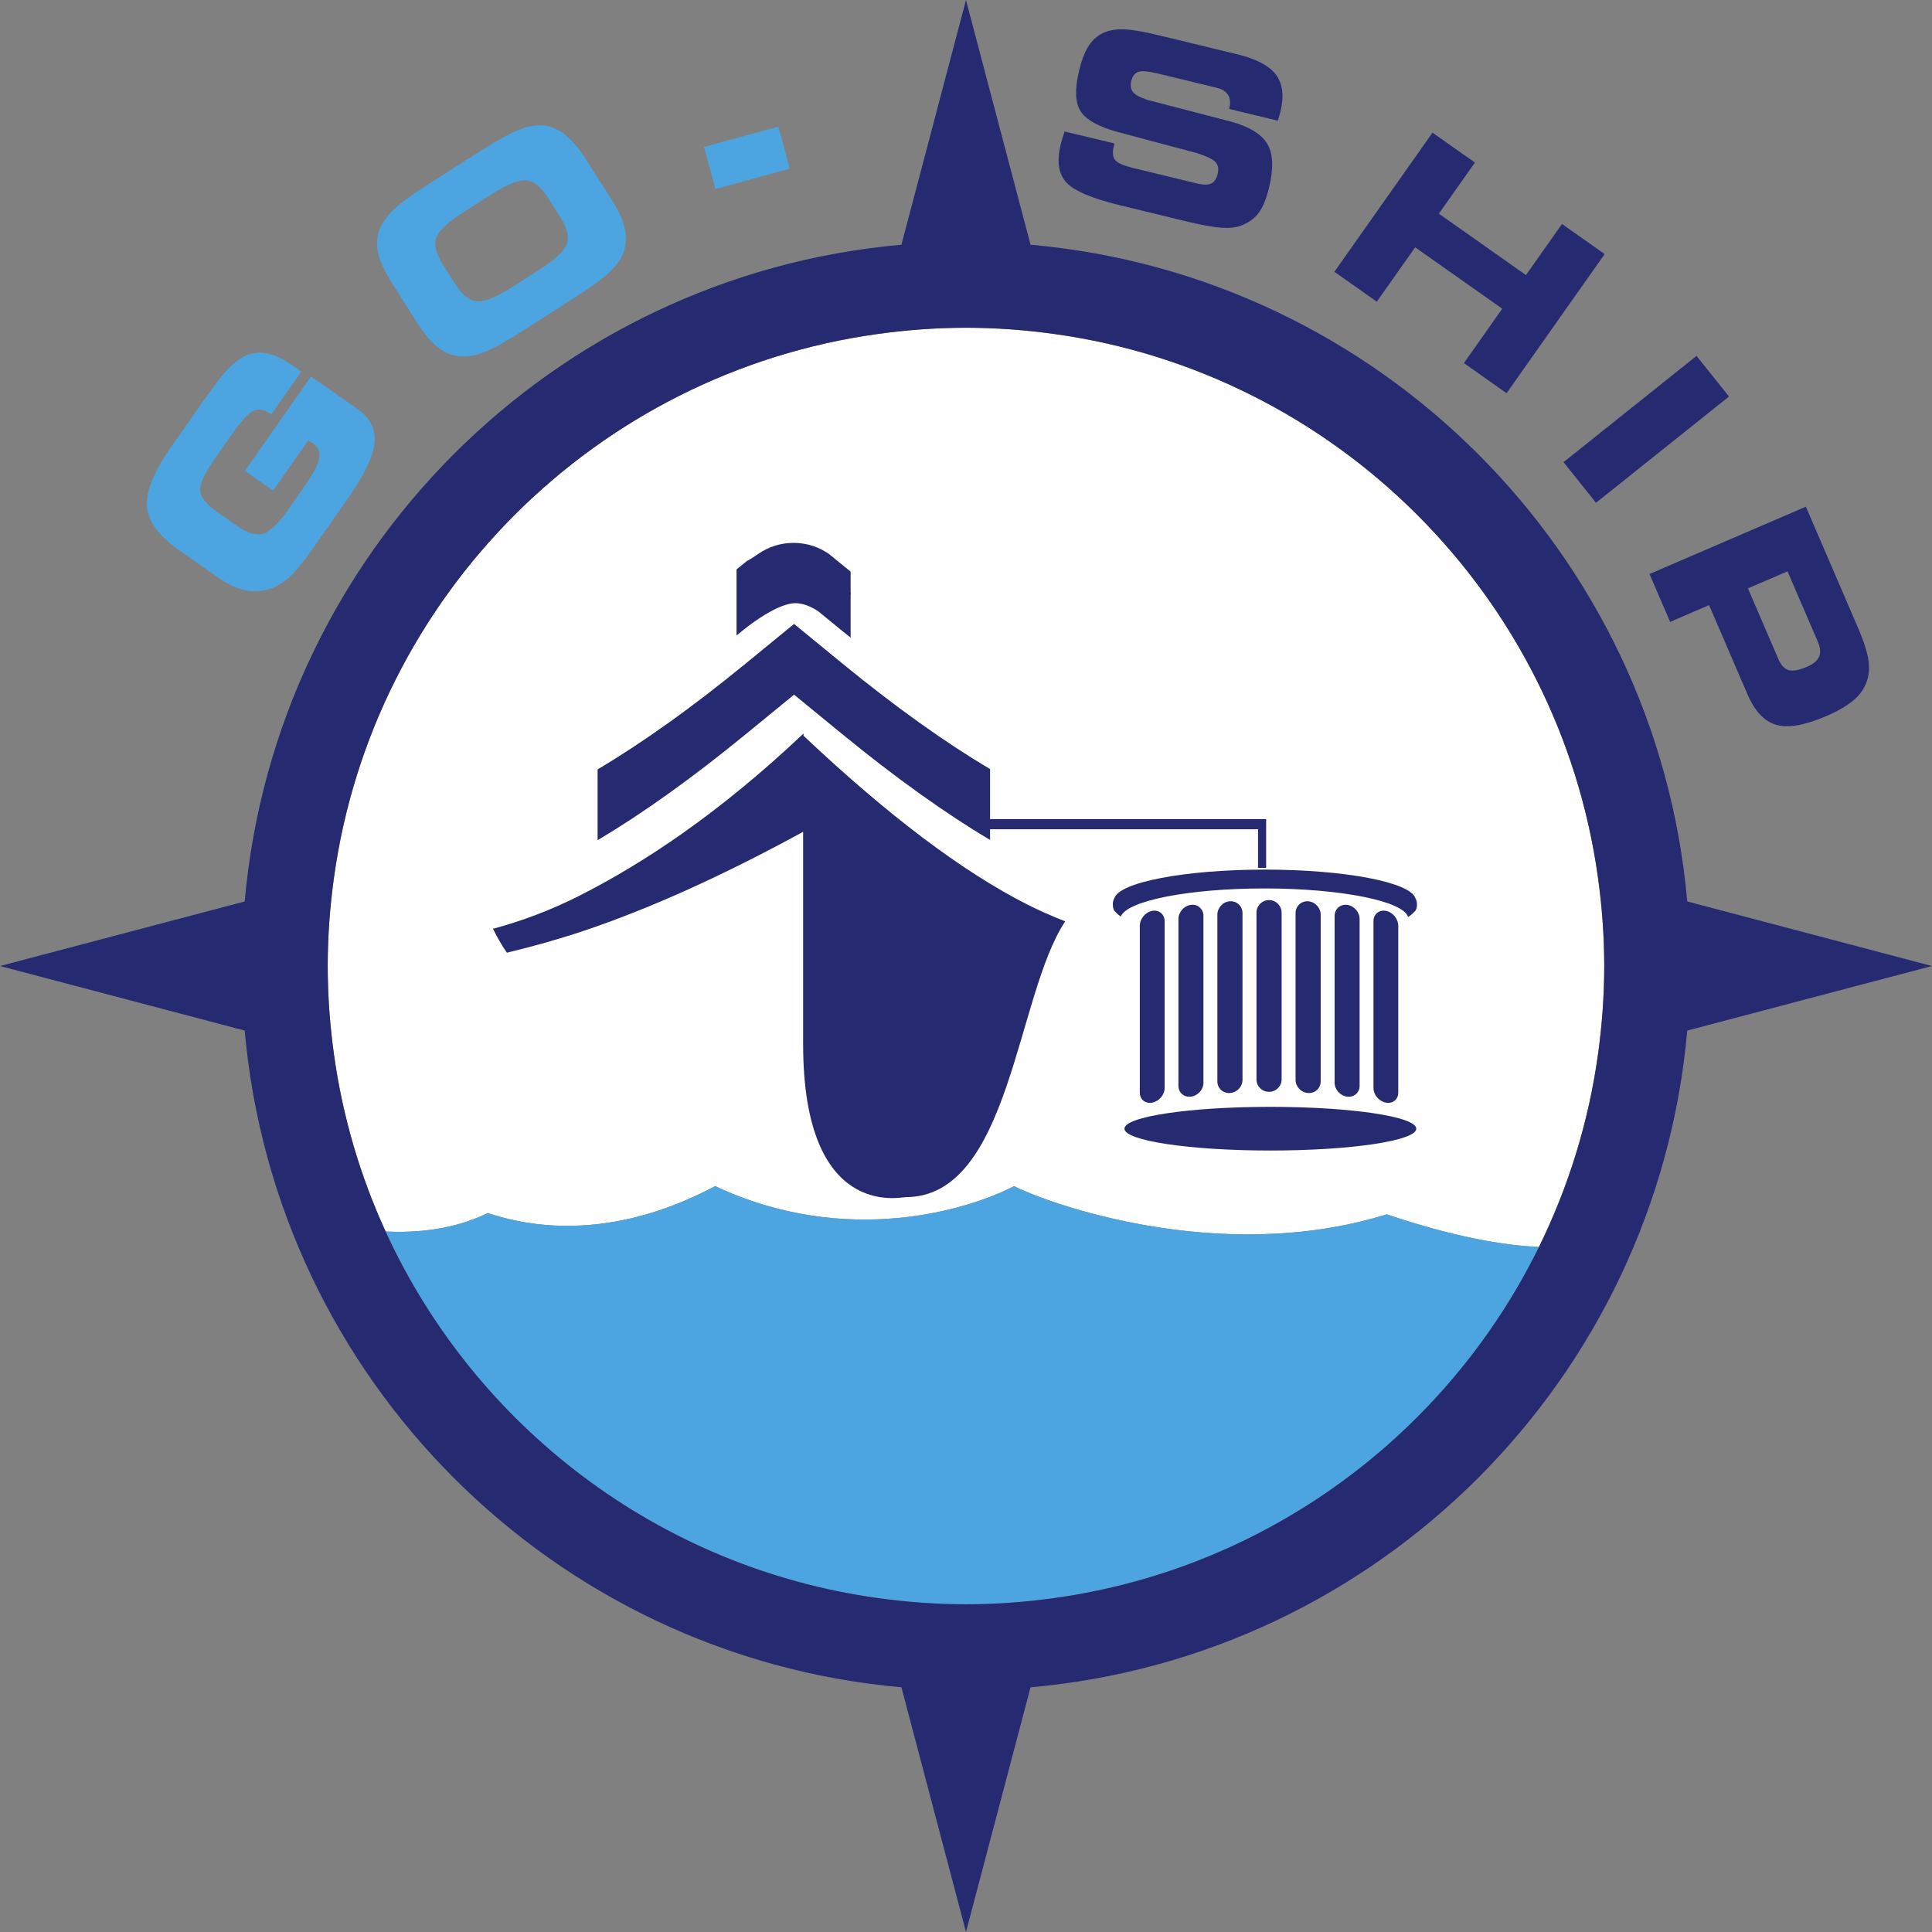
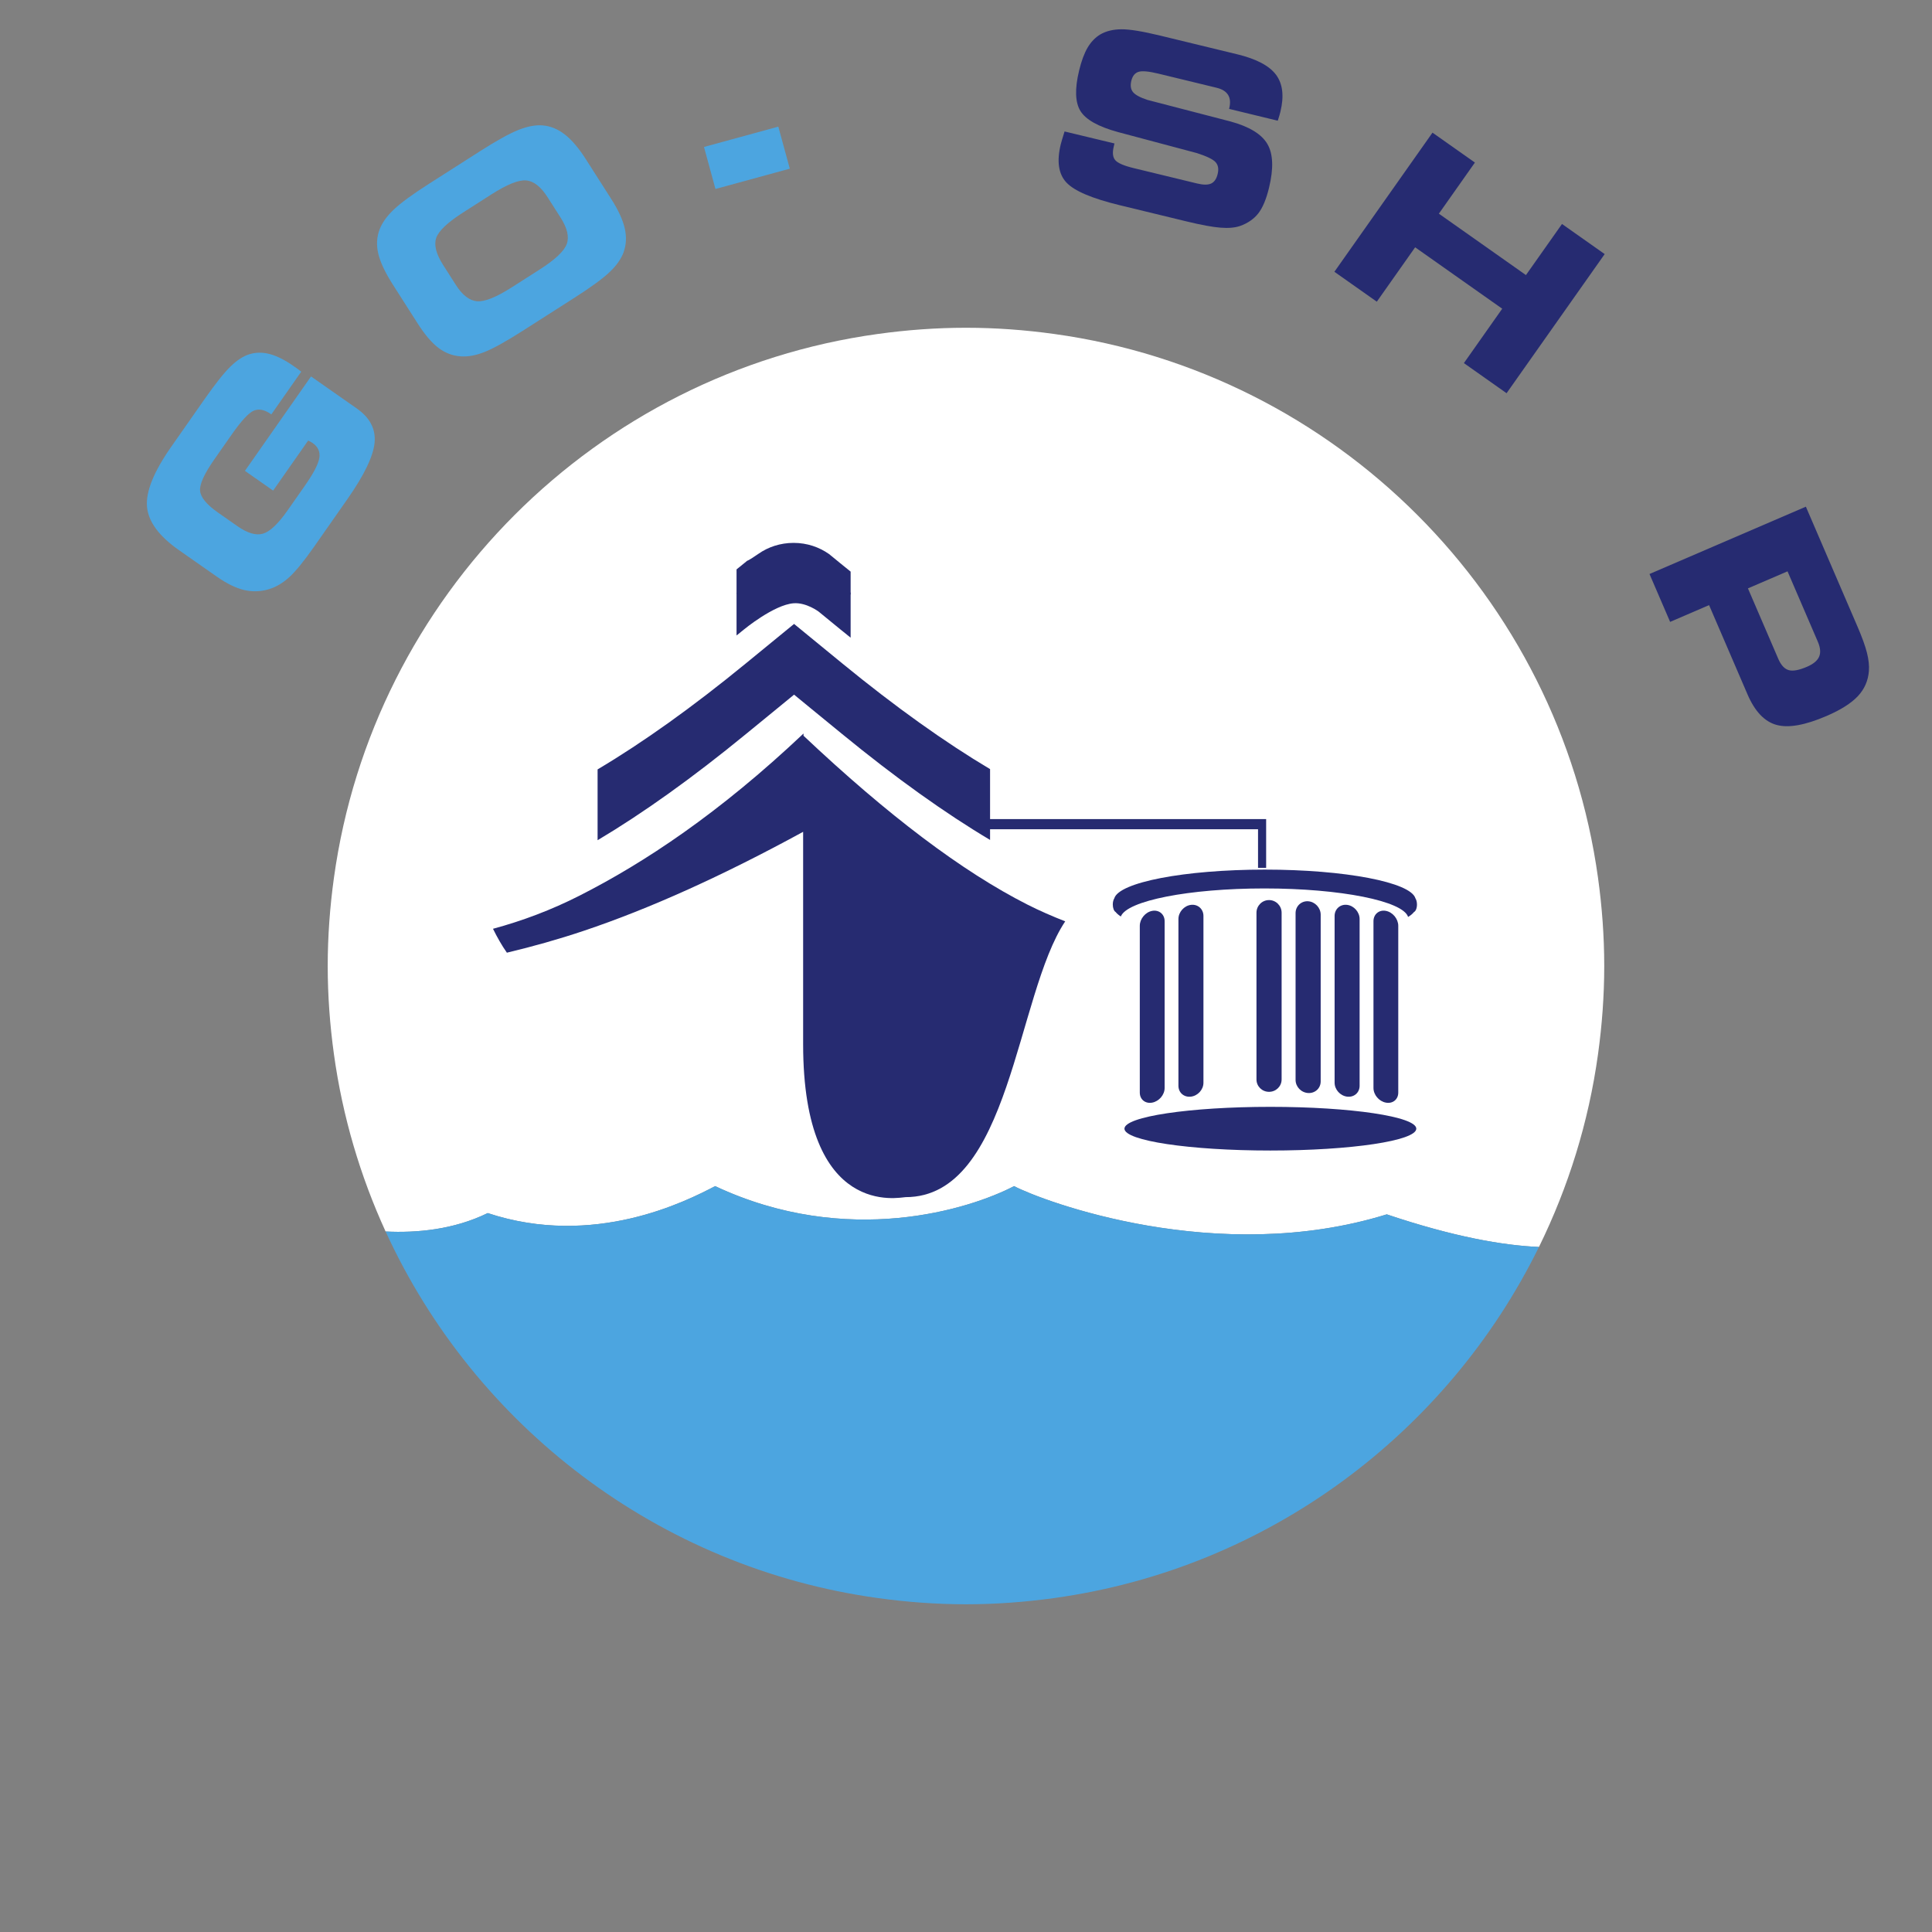
<svg xmlns="http://www.w3.org/2000/svg" xmlns:ns1="http://www.inkscape.org/namespaces/inkscape" xmlns:ns2="http://sodipodi.sourceforge.net/DTD/sodipodi-0.dtd" id="svg3355" version="1.1" ns1:version="0.91 r13725" xml:space="preserve" width="237.363" height="237.363" viewBox="0 0 237.363 237.363" ns2:docname="go_rgb.svg">
  <rect x="0" y="0" width="237.363" height="237.363" fill="#808080" stroke="none" />
  <defs id="defs3359" />
  <ns2:namedview pagecolor="#ffffff" bordercolor="#666666" borderopacity="1" objecttolerance="10" gridtolerance="10" guidetolerance="10" ns1:pageopacity="0" ns1:pageshadow="2" ns1:window-width="1449" ns1:window-height="862" id="namedview3357" showgrid="false" ns1:zoom="2.7342145" ns1:cx="118.68125" ns1:cy="118.68125" ns1:window-x="0" ns1:window-y="0" ns1:window-maximized="0" ns1:current-layer="g3363" />
  <g id="g3363" ns1:groupmode="layer" ns1:label="ink_ext_XXXXXX" transform="matrix(1.25,0,0,-1.25,0,237.363)">
    <g id="g3365" transform="scale(0.1,0.1)">
      <path d="m 266.695,1491.61 -0.371,0.25 c -6.32,4.43 -11.976,5.55 -16.972,3.38 -5,-2.18 -12.18,-9.94 -21.543,-23.32 l -17.071,-24.41 c -10.015,-14.3 -14.707,-24.67 -14.082,-31.08 0.617,-6.42 6.485,-13.53 17.598,-21.3 l 19.051,-13.34 c 9.883,-6.91 18.254,-9.4 25.117,-7.42 6.855,1.96 14.973,9.64 24.336,23.01 l 16.945,24.21 c 8.418,12.03 13.133,21.08 14.129,27.14 1.008,6.07 -1.168,10.97 -6.504,14.71 -0.734,0.52 -2.051,1.24 -3.937,2.22 -0.188,0.11 -0.34,0.21 -0.465,0.31 l -34.473,-49.26 -27.707,19.4 64.953,92.8 45.02,-31.52 c 12.879,-9.01 18.699,-20.19 17.449,-33.53 -1.242,-13.36 -10.156,-31.88 -26.746,-55.57 l -32.598,-46.58 c -10.011,-14.3 -18.176,-24.32 -24.472,-30.06 -6.301,-5.74 -12.95,-9.67 -19.942,-11.82 -8.222,-2.48 -16.387,-2.75 -24.504,-0.81 -8.113,1.92 -17.019,6.28 -26.718,13.06 l -37.372,26.17 c -19.64,13.75 -30.078,27.98 -31.339,42.72 -1.258,14.74 6.679,34.35 23.828,58.83 l 32.734,46.75 c 10.566,15.11 19.035,25.78 25.41,32.01 6.379,6.25 12.61,10.3 18.672,12.17 6.324,1.98 13.008,2.03 20.067,0.16 7.054,-1.88 14.816,-5.77 23.285,-11.71 2.023,-1.41 3.582,-2.53 4.668,-3.33 1.078,-0.81 2.058,-1.56 2.937,-2.26 l -29.383,-41.98" style="fill:#4ca5e0;fill-opacity:1;fill-rule:nonzero;stroke:none" id="path3367" ns1:connector-curvature="0" />
      <path d="m 503.023,1616.5 27.375,17.48 c 15.211,9.72 24.098,18.07 26.649,25.09 2.547,7 0.512,15.68 -6.102,26.04 l -12.754,19.97 c -6.613,10.36 -13.636,15.85 -21.066,16.49 -7.422,0.64 -18.742,-3.9 -33.961,-13.63 l -27.562,-17.6 c -15.528,-9.91 -24.485,-18.34 -26.852,-25.28 -2.367,-6.92 -0.105,-15.81 6.781,-26.59 l 12.52,-19.61 c 6.496,-10.16 13.488,-15.52 20.996,-16.06 7.5,-0.55 18.824,4.03 33.976,13.7 z m 10.848,-42.67 c -16.473,-10.53 -29.012,-17.48 -37.598,-20.88 -8.582,-3.4 -16.425,-4.82 -23.523,-4.29 -8.016,0.57 -15.305,3.36 -21.875,8.36 -6.574,5.02 -13.301,12.91 -20.199,23.71 l -24.559,38.45 c -7.539,11.81 -12.304,21.91 -14.297,30.34 -1.996,8.4 -1.566,16.36 1.282,23.88 2.48,6.55 7.156,13.11 14.05,19.64 6.895,6.52 18.332,14.9 34.309,25.1 l 50.664,32.35 c 16.039,10.24 28.504,17.14 37.395,20.69 8.886,3.54 16.804,5.03 23.734,4.48 7.777,-0.63 15.082,-3.61 21.906,-8.95 6.828,-5.32 13.664,-13.36 20.52,-24.08 l 25.097,-39.32 c 6.934,-10.85 11.352,-20.45 13.262,-28.79 1.902,-8.34 1.524,-16.21 -1.133,-23.59 -2.441,-6.62 -7.07,-13.15 -13.89,-19.6 -6.821,-6.44 -18.371,-14.87 -34.661,-25.26 l -50.484,-32.24" style="fill:#4ca5e0;fill-opacity:1;fill-rule:nonzero;stroke:none" id="path3369" ns1:connector-curvature="0" />
      <path d="m 764.98,1774.43 11.29,-41.31 -73.067,-19.96 -11.269,41.3 73.046,19.97" style="fill:#4ca5e0;fill-opacity:1;fill-rule:nonzero;stroke:none" id="path3371" ns1:connector-curvature="0" />
      <path d="m 1046.33,1769.69 49.06,-11.79 -0.7,-2.95 c -1.49,-6.11 -1,-10.6 1.46,-13.46 2.46,-2.89 8.47,-5.48 18.01,-7.79 l 62.34,-15.11 c 6.13,-1.49 10.75,-1.51 13.87,-0.08 3.13,1.45 5.27,4.57 6.43,9.37 1.19,4.88 0.52,8.75 -1.99,11.58 -2.51,2.85 -8.66,5.84 -18.46,8.99 l -77.54,20.66 c -19.38,5.31 -31.67,12.22 -36.9,20.73 -5.21,8.51 -5.64,21.8 -1.25,39.86 2.25,9.31 5.02,16.77 8.3,22.38 3.31,5.6 7.43,9.9 12.41,12.94 5.82,3.37 12.79,5.07 20.9,5.11 8.09,0.05 20.78,-2.03 38.02,-6.21 l 75.8,-18.38 c 18.78,-4.55 31.47,-11.25 38.08,-20.1 6.6,-8.85 8.05,-20.96 4.32,-36.31 -0.26,-1.03 -0.53,-2.13 -0.86,-3.27 -0.32,-1.15 -0.9,-3.02 -1.75,-5.58 l -47.83,11.6 0.15,0.65 c 1.31,5.38 0.92,9.76 -1.15,13.11 -2.08,3.36 -5.84,5.69 -11.31,7.02 l -57.22,13.88 c -9.54,2.31 -16.06,2.89 -19.57,1.73 -3.54,-1.15 -5.86,-4.08 -7.02,-8.81 -1.11,-4.66 -0.54,-8.36 1.7,-11.11 2.27,-2.74 7.05,-5.32 14.34,-7.69 l 81.37,-21.12 c 18.51,-5.04 30.61,-12.41 36.31,-22.11 5.71,-9.71 6.25,-24.06 1.64,-43.06 -2.73,-11.29 -6.25,-19.69 -10.56,-25.2 -4.3,-5.51 -10.29,-9.63 -17.98,-12.39 -5.04,-1.72 -11.45,-2.26 -19.24,-1.64 -7.79,0.61 -18.79,2.65 -32.99,6.08 l -66.17,16.05 c -27.15,6.59 -44.59,14.03 -52.28,22.34 -7.7,8.29 -9.53,20.75 -5.51,37.35 0.22,0.94 0.66,2.52 1.31,4.71 0.64,2.2 1.46,4.87 2.46,8.02" style="fill:#262b71;fill-opacity:1;fill-rule:nonzero;stroke:none" id="path3373" ns1:connector-curvature="0" />
      <path d="m 1353.22,1602.38 -41.69,29.4 96.42,136.75 41.68,-29.4 -35.41,-50.24 85.58,-60.35 35.43,50.22 41.96,-29.59 -96.43,-136.74 -41.95,29.59 37.67,53.46 -85.58,60.35 -37.68,-53.45" style="fill:#262b71;fill-opacity:1;fill-rule:nonzero;stroke:none" id="path3375" ns1:connector-curvature="0" />
-       <path d="m 1568.67,1404.73 -31.93,39.94 130.72,104.44 31.92,-39.93 -130.71,-104.45" style="fill:#262b71;fill-opacity:1;fill-rule:nonzero;stroke:none" id="path3377" ns1:connector-curvature="0" />
      <path d="m 1786.68,1268.21 -29.77,69.14 -38.92,-16.74 29.78,-69.16 c 2.7,-6.27 6.12,-9.99 10.26,-11.18 4.14,-1.2 10.13,-0.11 17.99,3.28 6.27,2.68 10.23,5.99 11.93,9.91 1.7,3.91 1.29,8.82 -1.27,14.75 z m 39,14.83 c 4.52,-10.47 7.6,-19.01 9.28,-25.68 1.68,-6.65 2.33,-12.63 1.93,-17.95 -0.72,-9.52 -4.33,-17.77 -10.84,-24.72 -6.5,-6.96 -16.79,-13.49 -30.91,-19.56 -21.06,-9.06 -37.44,-11.96 -49.16,-8.68 -11.74,3.27 -21.19,13.26 -28.4,29.97 l -37.78,87.74 -38.28,-16.49 -20.27,47.06 153.69,66.18 50.74,-117.87" style="fill:#262b71;fill-opacity:1;fill-rule:nonzero;stroke:none" id="path3379" ns1:connector-curvature="0" />
      <path d="m 379.004,688.5 c 30.601,-1.512 66.941,1.781 100.351,18.109 104.5,-34.597 195.208,11.68 223.536,26.493 130.136,-61.09 250.761,-22.473 293.808,0 28.341,-14.813 199.661,-79.422 366.311,-27.75 65.72,-22.09 114.13,-30.543 149.59,-32.043 28.79,58.632 48.79,122.363 58.06,189.543 3.91,28.32 6.1,57.191 6.1,86.586 0,29.394 -2.19,58.272 -6.1,86.592 -38.28,277.14 -257.51,496.36 -534.64,534.64 -28.32,3.91 -57.192,6.09 -86.586,6.09 -29.395,0 -58.274,-2.18 -86.582,-6.09 -277.149,-38.28 -496.368,-257.5 -534.653,-534.64 -3.914,-28.32 -6.09,-57.198 -6.09,-86.592 0,-29.395 2.176,-58.278 6.09,-86.586 8.485,-61.411 25.895,-119.961 50.805,-174.352" style="fill:#ffffff;fill-opacity:1;fill-rule:nonzero;stroke:none" id="path3381" ns1:connector-curvature="0" />
      <path d="m 996.699,733.102 c -43.047,-22.473 -163.672,-61.09 -293.808,0 -28.328,-14.813 -119.036,-61.09 -223.536,-26.493 -33.41,-16.328 -69.75,-19.621 -100.351,-18.109 87.519,-191.051 268.113,-330.488 483.848,-360.289 28.308,-3.922 57.187,-6.102 86.582,-6.102 29.394,0 58.266,2.18 86.586,6.102 209.97,29 386.6,161.891 476.58,345.098 -35.46,1.5 -83.87,9.953 -149.59,32.043 -166.65,-51.672 -337.97,12.937 -366.311,27.75" style="fill:#4ca5e0;fill-opacity:1;fill-rule:nonzero;stroke:none" id="path3383" ns1:connector-curvature="0" />
      <path d="m 1392.03,789.559 c 0,-11.848 -64.21,-21.469 -143.43,-21.469 -79.21,0 -143.41,9.621 -143.41,21.469 0,11.851 64.2,21.461 143.41,21.461 79.22,0 143.43,-9.61 143.43,-21.461" style="fill:#262b71;fill-opacity:1;fill-rule:nonzero;stroke:none" id="path3385" ns1:connector-curvature="0" />
      <path d="m 764.297,1202.9 16.172,13.26 16.152,-13.26 31.192,-25.53 c 52.441,-42.96 100.996,-77.64 145.292,-104.01 l 0,69.61 c -44.296,26.35 -92.824,60.94 -145.292,103.91 l -31.192,25.55 -16.152,13.24 -16.172,-13.24 -31.211,-25.55 c -52.637,-43.13 -101.309,-77.83 -145.731,-104.2 l 0,-69.6 c 44.403,26.4 93.114,61.16 145.731,104.29 l 31.211,25.53 z m 245.363,-193.01 c -63.683,32.3 -137.004,87.6 -219.902,165.88 l 0,2.18 c -83.039,-78.47 -156.477,-127.04 -220.262,-159.41 -27.488,-13.96 -55.836,-24.649 -84.945,-32.52 4.14,-8.399 8.609,-16.329 13.656,-23.489 25.531,6.094 50.664,13.157 75.293,21.418 65.262,21.861 137.32,54.501 215.875,97.381 l 0,-208.701 c 0,-172.719 95.391,-150.359 100.754,-150.359 103.125,0 108.406,198.652 156.841,271.062 -12.59,4.961 -25.06,10.328 -37.31,16.558 z m -285.734,264.42 c 2.48,2.01 4.902,3.92 7.363,5.95 0,0 29.316,24.24 48.75,25.71 12.5,0.94 24.609,-8.22 24.609,-8.22 l 21.368,-17.49 c 3.379,-2.79 6.679,-5.38 10.039,-8.1 l 0,41.91 c 0.039,0.53 0.168,1.05 0.168,1.59 0,0.44 -0.168,0.86 -0.168,1.3 l 0,20.13 c -3.36,2.72 -6.66,5.34 -10.039,8.12 l -4.493,3.69 -6.679,5.45 c -9.602,6.76 -21.574,10.97 -34.805,10.97 -13.105,0 -25.059,-4.05 -34.57,-10.73 -2.489,-1.77 -9.832,-6.69 -11.016,-6.79 l -3.164,-2.59 c -2.461,-2.04 -4.883,-3.94 -7.363,-5.95 l 0,-23.04 c 0,-0.21 -0.078,-0.39 -0.078,-0.56 0,-0.24 0.078,-0.46 0.078,-0.68 l 0,-40.67" style="fill:#262b71;fill-opacity:1;fill-rule:nonzero;stroke:none" id="path3387" ns1:connector-curvature="0" />
      <path d="m 1144.68,829.578 c 0,-6.769 -5.5,-13.16 -12.24,-14.41 l 0,0 c -6.74,-1.258 -12.17,3.094 -12.17,9.871 0,65.57 0,98.352 0,163.91 0,6.785 5.43,13.441 12.17,14.691 l 0,0 c 6.74,1.25 12.24,-3.34 12.24,-10.14 0,-65.539 0,-98.34 0,-163.922" style="fill:#262b71;fill-opacity:1;fill-rule:nonzero;stroke:none" id="path3389" ns1:connector-curvature="0" />
      <path d="m 1182.83,834.719 c 0,-6.789 -5.5,-12.821 -12.27,-13.668 l 0,0 c -6.8,-0.84 -12.32,3.859 -12.32,10.66 0,65.559 0,98.352 0,163.918 0,6.781 5.52,13.071 12.32,13.911 l 0,0 c 6.77,0.84 12.27,-4.1 12.27,-10.884 0,-65.547 0,-98.359 0,-163.937" style="fill:#262b71;fill-opacity:1;fill-rule:nonzero;stroke:none" id="path3391" ns1:connector-curvature="0" />
-       <path d="m 1221.22,837.52 c 0,-6.782 -5.54,-12.5 -12.34,-12.911 l 0,0 c -6.83,-0.418 -12.37,4.602 -12.37,11.391 0,65.555 0,98.328 0,163.906 0,6.764 5.54,12.754 12.37,13.174 l 0,0 c 6.8,0.42 12.34,-4.85 12.34,-11.63 0,-65.579 0,-98.36 0,-163.93" style="fill:#262b71;fill-opacity:1;fill-rule:nonzero;stroke:none" id="path3393" ns1:connector-curvature="0" />
      <path d="m 1259.66,837.93 c 0,-6.77 -5.55,-12.149 -12.37,-12.149 l 0,0 c -6.83,0 -12.34,5.379 -12.34,12.149 0,65.57 0,98.363 0,163.93 0,6.8 5.51,12.39 12.34,12.39 l 0,0 c 6.82,0 12.37,-5.59 12.37,-12.39 -0.02,-65.567 -0.02,-98.36 0,-163.93" style="fill:#262b71;fill-opacity:1;fill-rule:nonzero;stroke:none" id="path3395" ns1:connector-curvature="0" />
      <path d="m 1298.06,836 c 0,-6.789 -5.56,-11.809 -12.37,-11.391 l 0,0 c -6.8,0.411 -12.31,6.129 -12.31,12.911 0,65.57 0,98.363 0,163.93 0,6.78 5.51,12.05 12.31,11.63 l 0,0 c 6.81,-0.42 12.37,-6.41 12.37,-13.174 0,-65.558 0,-98.351 0,-163.906" style="fill:#262b71;fill-opacity:1;fill-rule:nonzero;stroke:none" id="path3397" ns1:connector-curvature="0" />
      <path d="m 1336.32,831.73 c 0,-6.808 -5.49,-11.519 -12.29,-10.679 l 0,0 c -6.76,0.847 -12.29,6.898 -12.29,13.719 0,65.535 0,98.339 0,163.886 0,6.784 5.53,11.724 12.29,10.884 l 0,0 c 6.8,-0.84 12.29,-7.13 12.29,-13.911 0,-65.547 0,-98.359 0,-163.899" style="fill:#262b71;fill-opacity:1;fill-rule:nonzero;stroke:none" id="path3399" ns1:connector-curvature="0" />
      <path d="m 1374.31,825.039 c 0,-6.777 -5.44,-11.141 -12.18,-9.871 l 0,0 c -6.72,1.25 -12.19,7.641 -12.19,14.41 0,65.582 0,98.383 0,163.922 0,6.8 5.47,11.41 12.19,10.14 l 0,0 c 6.74,-1.25 12.18,-7.906 12.18,-14.691 0,-65.558 0,-98.34 0,-163.91" style="fill:#262b71;fill-opacity:1;fill-rule:nonzero;stroke:none" id="path3401" ns1:connector-curvature="0" />
      <path d="m 1392.69,1009.93 c 0,2.52 -0.63,4.67 -1.53,6.09 -4.71,15.71 -69.06,28.17 -147.97,28.17 -79.04,0 -143.44,-12.52 -147.99,-28.26 -0.87,-1.41 -1.47,-3.52 -1.47,-6 0,-3.61 1.18,-6.51 2.79,-7.4 1.18,-1.52 2.89,-2.987 5.12,-4.413 5.9,15.423 66.78,27.563 141.1,27.563 75.02,0 136.38,-12.39 141.23,-28.012 2.58,1.543 4.49,3.152 5.77,4.812 1.69,0.79 2.95,3.74 2.95,7.45" style="fill:#262b71;fill-opacity:1;fill-rule:nonzero;stroke:none" id="path3403" ns1:connector-curvature="0" />
      <path d="m 1236.48,1093.85 -264.125,0 0,-9.99 264.125,0 0,-37.93 7.97,0 0,47.92 -7.97,0" style="fill:#262b71;fill-opacity:1;fill-rule:nonzero;stroke:none" id="path3405" ns1:connector-curvature="0" />
-       <path d="m 328.199,1036.03 c 38.285,277.14 257.504,496.36 534.653,534.64 28.308,3.91 57.187,6.09 86.582,6.09 29.394,0 58.266,-2.18 86.586,-6.09 277.13,-38.28 496.36,-257.5 534.64,-534.64 3.91,-28.32 6.1,-57.198 6.1,-86.592 0,-29.395 -2.19,-58.266 -6.1,-86.586 -9.27,-67.18 -29.27,-130.911 -58.06,-189.543 -89.98,-183.207 -266.61,-316.098 -476.58,-345.098 -28.32,-3.922 -57.192,-6.102 -86.586,-6.102 -29.395,0 -58.274,2.18 -86.582,6.102 -215.735,29.801 -396.329,169.238 -483.848,360.289 -24.91,54.391 -42.32,112.941 -50.805,174.352 -3.914,28.308 -6.09,57.191 -6.09,86.586 0,29.394 2.176,58.272 6.09,86.592 z m 1330.161,-23.14 c -30.27,342.49 -302.99,615.2 -645.47,645.47 l -63.456,240.51 -63.457,-240.51 C 543.48,1628.09 270.785,1355.38 240.508,1012.89 L 0,949.438 240.508,885.988 C 270.785,543.488 543.48,270.781 885.977,240.512 L 949.434,0 1012.89,240.512 c 342.48,30.269 615.2,302.976 645.47,645.476 l 240.51,63.45 -240.51,63.452" style="fill:#262b71;fill-opacity:1;fill-rule:nonzero;stroke:none" id="path3407" ns1:connector-curvature="0" />
    </g>
  </g>
</svg>